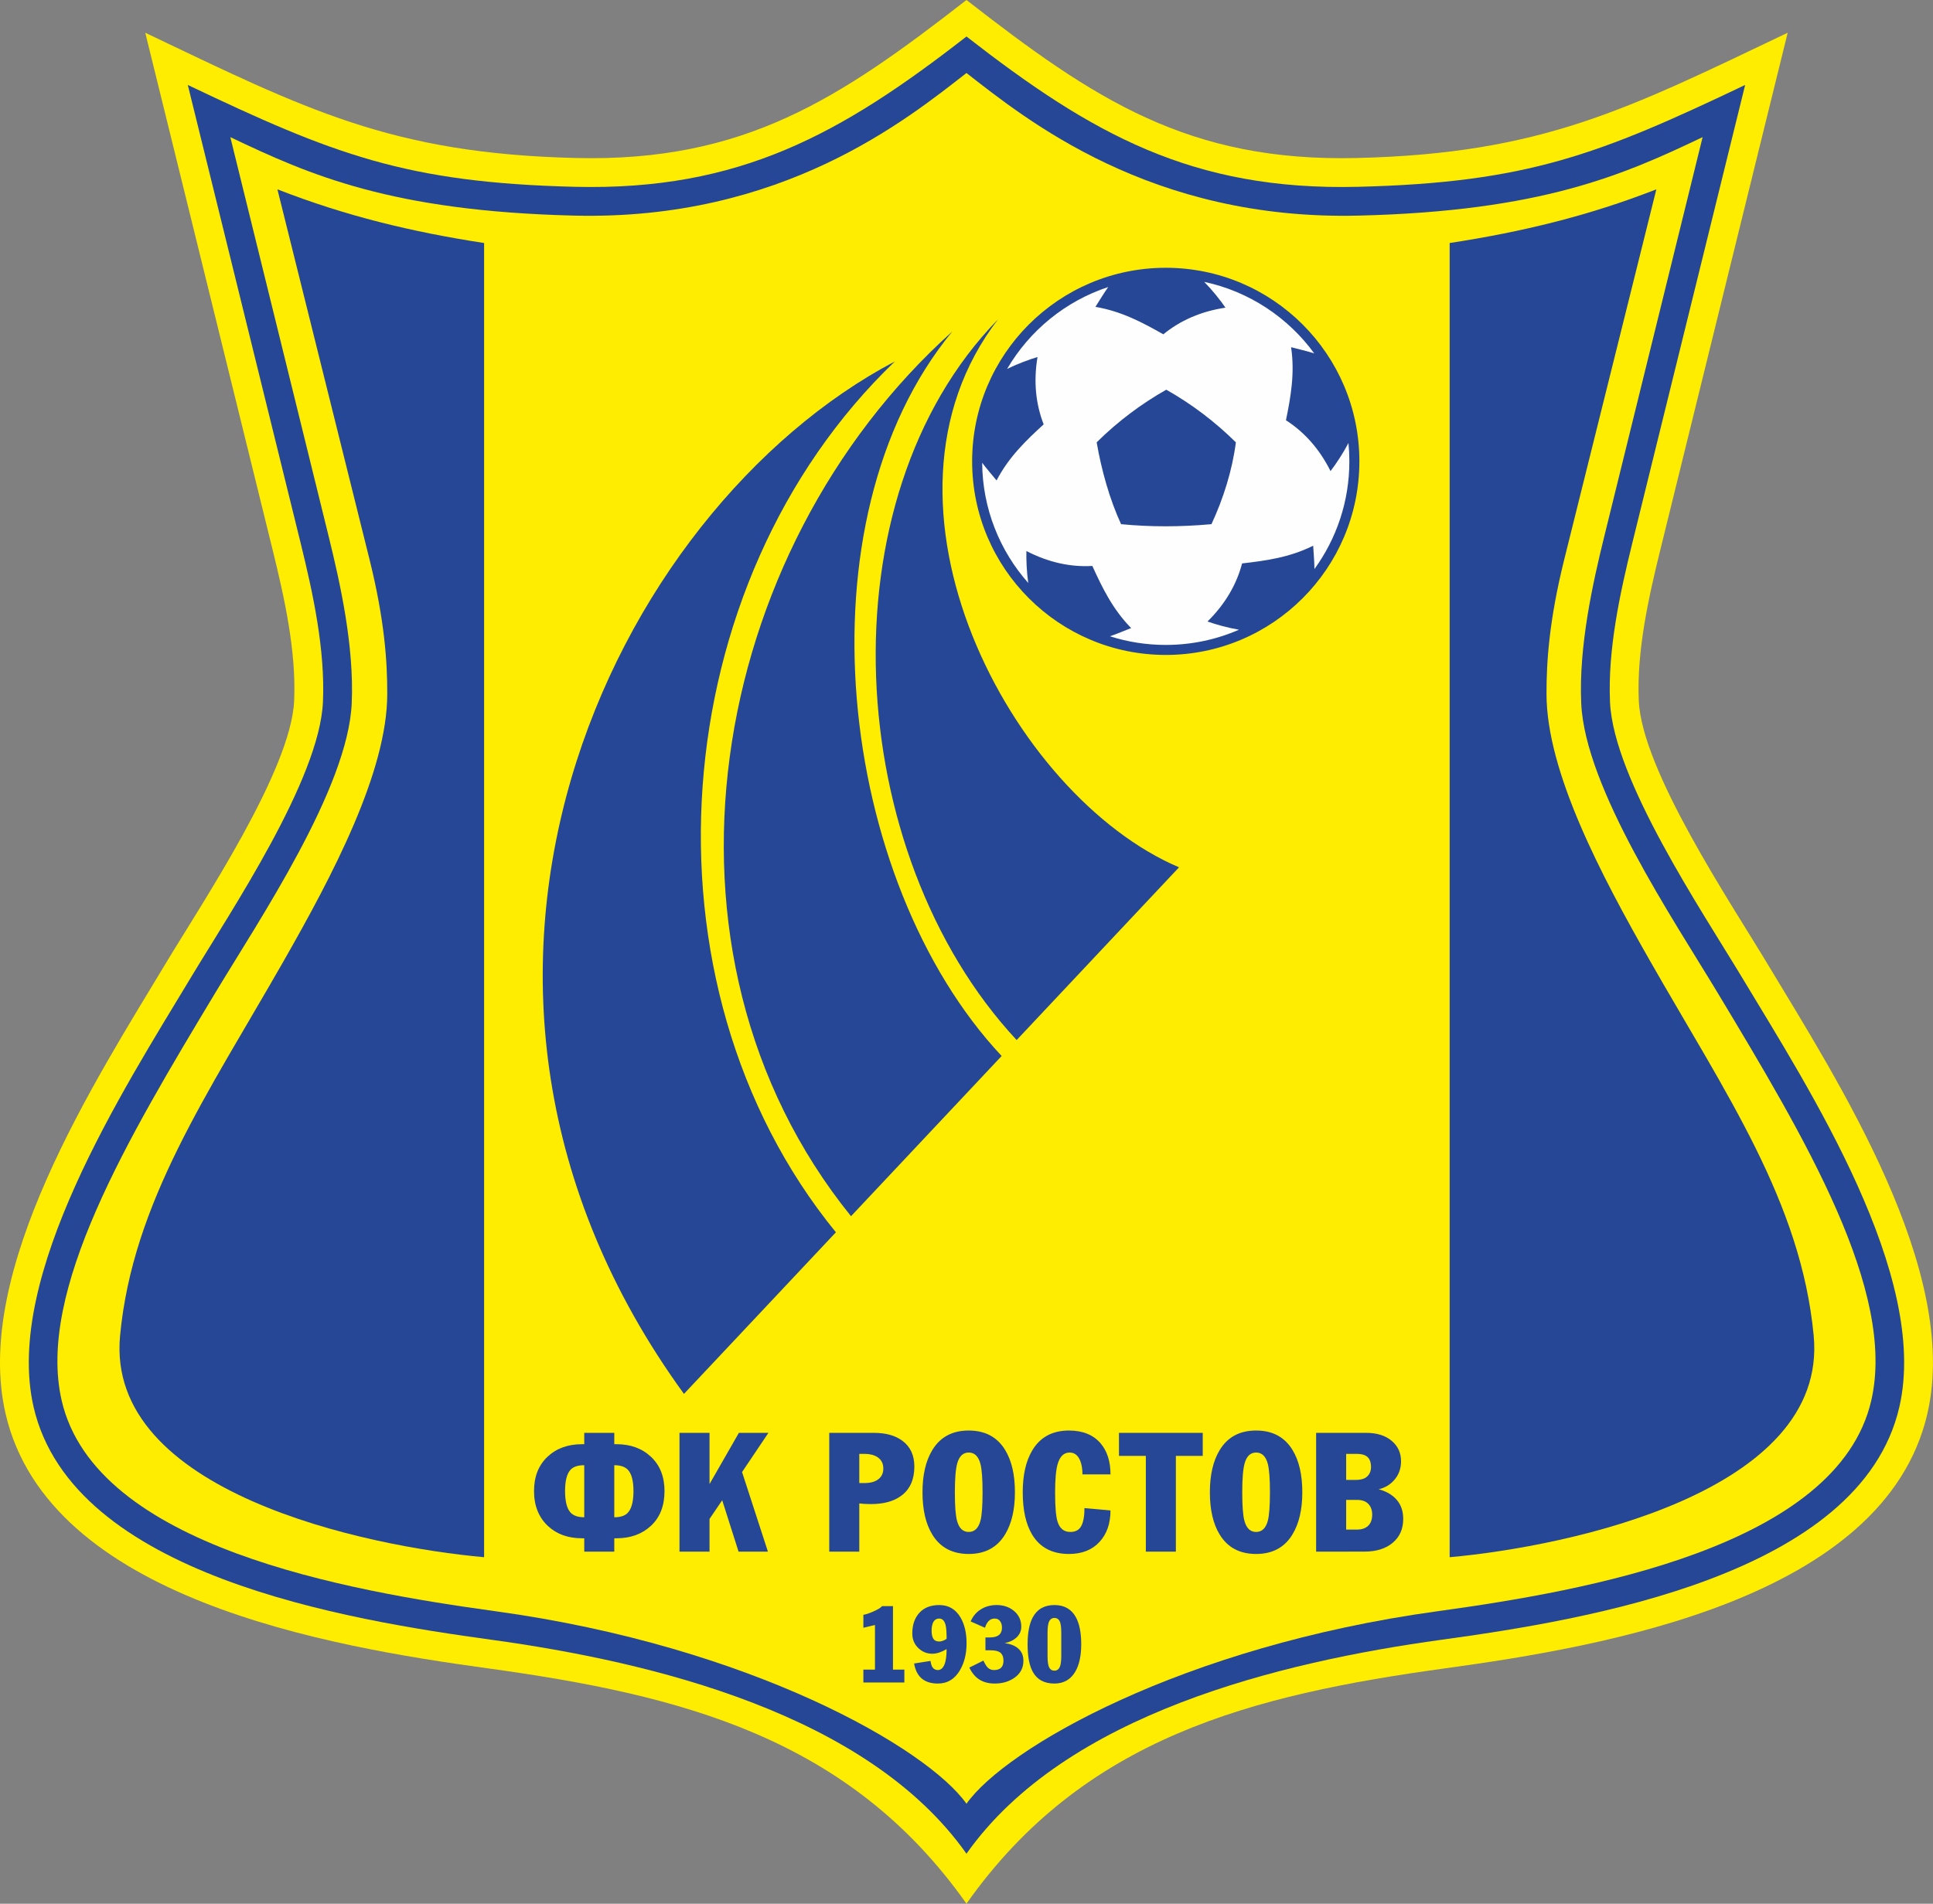
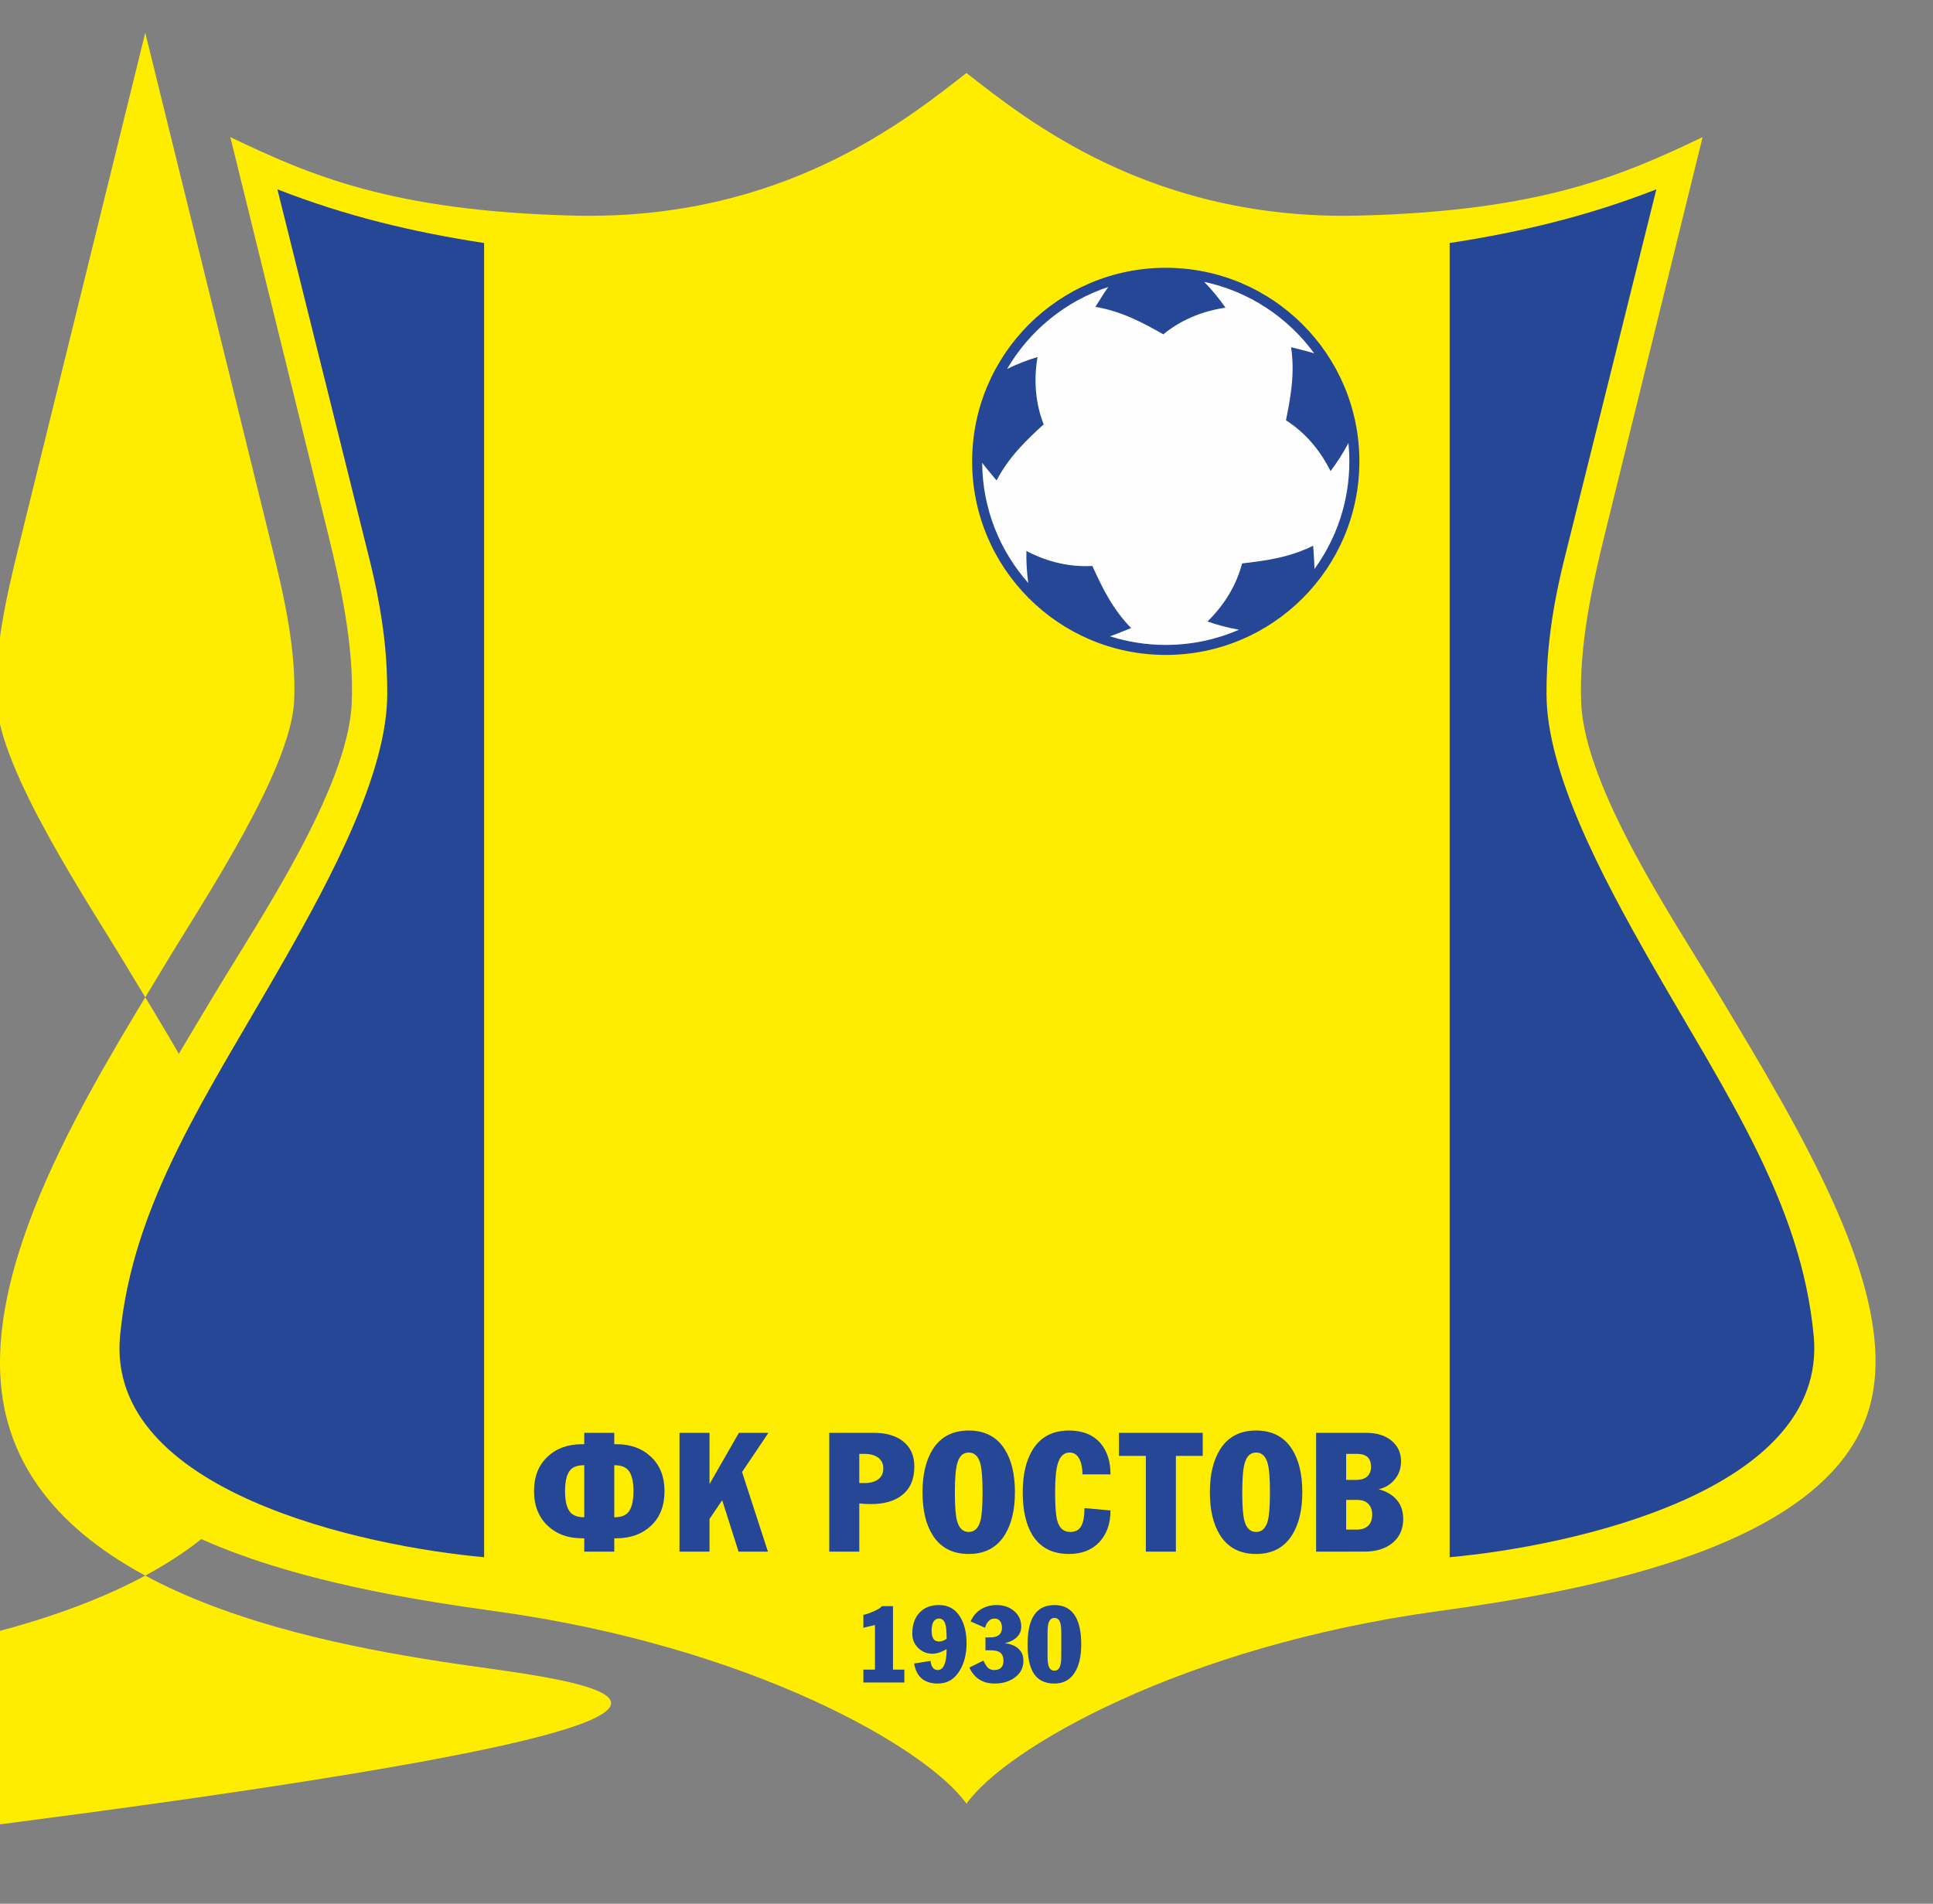
<svg xmlns="http://www.w3.org/2000/svg" xmlns:ns1="http://sodipodi.sourceforge.net/DTD/sodipodi-0.dtd" xmlns:ns2="http://www.inkscape.org/namespaces/inkscape" xml:space="preserve" version="1.1" style="clip-rule:evenodd;fill-rule:evenodd;image-rendering:optimizeQuality;shape-rendering:geometricPrecision;text-rendering:geometricPrecision" viewBox="99396.96 100006.09 25380768 25001524" id="svg31" ns1:docname="Rostov.svg" ns2:version="0.92.4 (5da689c313, 2019-01-14)">
  <rect x="99396.96" y="100006.09" width="25380768" height="25001524" fill="#808080" stroke="none" />
  <ns1:namedview pagecolor="#ffffff" bordercolor="#666666" borderopacity="1" objecttolerance="10" gridtolerance="10" guidetolerance="10" ns2:pageopacity="0" ns2:pageshadow="2" ns2:window-width="1366" ns2:window-height="705" id="namedview33" showgrid="false" fit-margin-top="1" fit-margin-right="1" fit-margin-bottom="1" fit-margin-left="1" ns2:zoom="1.1979695" ns2:cx="100.99383" ns2:cy="99.499809" ns2:window-x="-8" ns2:window-y="-8" ns2:window-maximized="1" ns2:current-layer="svg31" />
  <defs id="defs4">
    <style type="text/css" id="style2">
   
    .fil1 {fill:#264796}
    .fil2 {fill:#FEFEFE}
    .fil0 {fill:#FFED00}
   
  </style>
  </defs>
  <g id="Слой_x0020_1" transform="matrix(1.269,0,0,1.269,99387.335,99968.02)">
    <g id="_645547280">
-       <path class="fil0" d="M 5044720,17265450 C 3409330,17040430 502050,16550810 57510,14630090 -284480,13152590 979820,11192570 1716700,9967400 2098270,9332900 3011670,7970330 3043510,7252350 3066330,6738490 2943040,6186510 2820670,5689600 L 1503080,339030 c 1653350,788250 2537280,1249740 4454680,1296230 1743270,42240 2726160,-611050 4042260,-1635230 1320190,1027370 2293030,1677630 4042260,1635230 1917360,-46490 2801310,-507980 4454670,-1296230 l -1317580,5350570 c -122370,496900 -245680,1048890 -222880,1562750 31870,717970 945260,2080550 1326810,2715050 736880,1225170 2001210,3185200 1659190,4662690 -444540,1920720 -3351820,2410340 -4987170,2635360 -2005530,275970 -3741270,715370 -4955300,2435730 C 8785950,17980820 7050200,17541430 5044720,17265450 Z" id="path7" ns2:connector-curvature="0" style="fill:#ffed00" />
-       <path class="fil1" d="M 5085350,16970040 C 3596280,16765160 751600,16306700 347990,14562820 33370,13203510 1280740,11270720 1972200,10121090 2391080,9424610 3305900,8065150 3341380,7265550 3365430,6723460 3239060,6141630 3110190,5618320 L 1943160,879170 c 1503740,716910 2254270,1011670 4007360,1054170 1701690,41220 2751000,-545030 4049500,-1555500 1289840,1003750 2329450,1597170 4049510,1555500 1753080,-42510 2503600,-337250 4007350,-1054170 l -1167050,4739150 c -128860,523300 -255250,1105140 -231210,1647230 35500,799600 950320,2159060 1369200,2855540 691460,1149630 1938820,3082420 1624210,4441730 -403600,1743880 -3248310,2202340 -4737340,2407220 -1659160,228360 -3892350,765390 -4914670,2214060 C 8977700,17735430 6744510,17198410 5085350,16970040 Z" id="path9" ns2:connector-curvature="0" style="fill:#264796" />
+       <path class="fil0" d="M 5044720,17265450 C 3409330,17040430 502050,16550810 57510,14630090 -284480,13152590 979820,11192570 1716700,9967400 2098270,9332900 3011670,7970330 3043510,7252350 3066330,6738490 2943040,6186510 2820670,5689600 L 1503080,339030 l -1317580,5350570 c -122370,496900 -245680,1048890 -222880,1562750 31870,717970 945260,2080550 1326810,2715050 736880,1225170 2001210,3185200 1659190,4662690 -444540,1920720 -3351820,2410340 -4987170,2635360 -2005530,275970 -3741270,715370 -4955300,2435730 C 8785950,17980820 7050200,17541430 5044720,17265450 Z" id="path7" ns2:connector-curvature="0" style="fill:#ffed00" />
      <path class="fil0" d="M 10000020,18666980 C 9595720,18094030 7771810,17038760 5126020,16674660 3599890,16464750 989090,16010430 638480,14495660 376090,13361910 1325090,11775490 2227710,10274700 2683460,9516980 3600270,8157560 3639250,7278750 3665540,6686100 3520000,6035470 3399700,5547030 L 2383240,1419300 c 818600,390270 1664640,766160 3560060,812100 2151310,52140 3438660,-994710 4056720,-1475750 618060,481040 1905400,1527910 4056670,1475750 1895490,-45950 2741470,-421820 3560080,-812100 l -1016470,4127720 c -120300,488440 -265810,1139080 -239510,1731730 38960,878810 955780,2238230 1411500,2995950 902650,1500790 1851640,3087210 1589230,4220960 -350560,1514770 -2961380,1969090 -4487500,2179000 -2645790,364100 -4469740,1419370 -4874000,1992320 z" id="path11" ns2:connector-curvature="0" style="fill:#ffed00" />
      <path class="fil2" d="m 12062000,2853030 c 1061320,0 1921610,860640 1921610,1921670 0,1060960 -860300,1921610 -1921610,1921610 -1061310,-290 -1921620,-860530 -1921620,-1921610 10,-1061160 860300,-1921410 1921620,-1921670 z" id="path13" ns2:connector-curvature="0" style="fill:#fefefe" />
      <path class="fil1" d="m 12062000,2771290 c 1106470,0 2003380,897250 2003380,2003410 0,1106100 -896910,2003340 -2003380,2003340 -1106470,-230 -2003380,-897110 -2003380,-2003340 0,-1106300 896910,-2003150 2003380,-2003410 z m 397990,145720 c 465310,99270 867420,368720 1138170,740030 -81770,-26120 -170200,-45060 -239390,-63710 40720,271770 -4760,519480 -53030,755990 186310,119550 344440,292260 461180,526160 58870,-77230 128410,-182050 185450,-290700 6200,62440 9390,125790 9390,189920 0,416320 -134180,801270 -361300,1114370 -620,-84080 -9540,-171730 -13130,-241390 -245930,122680 -495530,155770 -735430,183190 -56140,214100 -171770,417660 -357940,601110 89490,31550 207440,64400 325710,85120 -232130,101060 -488320,157310 -757670,157310 -201370,-10 -395260,-31390 -577320,-89480 77610,-26380 155520,-60890 219260,-85090 -192600,-195960 -301570,-423190 -401460,-642830 -220930,12850 -450470,-34360 -682380,-154630 -2180,93460 2850,213340 19090,330750 -293700,-331760 -473210,-766920 -476790,-1244020 49160,66150 106230,129770 149120,183020 126780,-243920 309210,-417620 487280,-580470 -80440,-206130 -106740,-439050 -63700,-696760 -91150,27290 -206270,70020 -314460,122940 231790,-396410 602980,-701290 1046280,-847520 -49440,69120 -94120,146110 -132720,205480 271100,45310 492730,164930 702710,284030 171210,-140220 384590,-237170 642950,-275910 -55320,-80100 -133740,-179100 -219880,-266910 z" id="path15" ns2:connector-curvature="0" style="fill:#264796" />
-       <path class="fil1" d="m 12067340,4033180 c 254190,143050 500780,327360 720120,544620 -36930,288560 -129300,581990 -252560,846940 -323450,29290 -630680,29400 -935130,0 -116880,-252400 -203010,-558110 -252610,-846940 219340,-217530 465940,-401300 720170,-544620 z" id="path17" ns2:connector-curvature="0" style="fill:#264796" />
-       <path class="fil1" d="M 8648980,12753050 7076890,14425570 C 3975150,10155560 6340860,5277680 9259600,3740100 6871980,6028970 6544810,10173060 8648980,12753050 Z M 9853580,3430400 c -1615950,1960280 -1189450,5684300 510340,7498120 L 8805350,12586730 C 6592730,9847560 7322160,5704410 9853580,3430400 Z m 473370,-125760 c -1468740,1908170 138260,4934460 1872520,5671220 l -1680260,1787640 C 8717310,8828520 8507090,5167390 10326950,3304640 Z" id="path19" ns2:connector-curvature="0" style="fill:#264796" />
      <path class="fil1" d="m 13928570,15046240 v 269350 h 101830 c 52990,0 92130,-12420 117410,-37130 25370,-24730 37990,-56680 37990,-95870 0,-52990 -15550,-90340 -46640,-112150 -22980,-16140 -56910,-24200 -101870,-24200 z m 0,476450 v 307330 h 113940 c 41420,0 75380,-9820 101830,-29370 35690,-26500 53540,-68480 53540,-125980 0,-46050 -13250,-82870 -39670,-110490 -26480,-27620 -65020,-41490 -115700,-41490 z m -310730,535190 v -1229180 h 517940 c 110480,0 198170,27390 263230,82010 65030,54650 97510,125170 97510,211540 10,73580 -21810,136580 -65570,188980 -43700,52350 -98940,86060 -165720,100980 80530,21930 143020,58670 187270,110480 44340,51810 66460,117410 66460,196860 10,103540 -36190,185860 -108730,246830 -72530,61000 -170370,91500 -293510,91500 z m -764460,-614550 c 0,142660 7520,241070 22470,295140 20690,77180 60970,115750 120810,115750 59840,0 100160,-38070 120890,-113990 14920,-55250 22440,-154240 22440,-296890 0,-140450 -7520,-238850 -22440,-295230 -20720,-77170 -61050,-115740 -120890,-115740 -58700,0 -98400,38070 -119090,113990 -16130,58670 -24190,157660 -24190,296980 z m -334920,0 c 0,-179550 33970,-325210 101830,-436820 81780,-134680 207210,-201920 376370,-201920 169160,0 294640,66700 376330,200160 67940,110490 101910,256730 101910,438590 0,179470 -33970,325130 -101910,436750 -81690,134670 -207170,202030 -376330,202030 -169150,0 -294590,-66820 -376370,-200290 -67850,-110480 -101830,-256650 -101830,-438490 z m -940540,-376410 v -238220 h 866640 v 238220 h -277920 v 990960 h -310800 v -990960 z m -357050,540380 269310,24200 c 0,135800 -38250,244850 -114730,327130 -76590,82310 -181580,123490 -315130,123490 -172610,0 -299190,-66230 -379790,-198610 -65570,-108190 -98370,-254890 -98370,-440170 10,-177300 32220,-320550 96650,-429900 81730,-139240 208900,-208850 381510,-208850 141610,0 250340,43670 326270,131160 69110,80560 103590,188170 103590,322850 h -290030 c 0,-56380 -8000,-104180 -24120,-143360 -23060,-55250 -59290,-82870 -108810,-82870 -59800,0 -101290,40320 -124230,120920 -17300,61010 -25950,158250 -25950,291710 0,145040 8100,244620 24190,298730 21900,73670 66190,110490 132960,110490 54040,0 92050,-20770 113910,-62180 21860,-41450 32760,-103010 32760,-184740 z m -1341000,-163970 c 0,142660 7450,241070 22410,295140 20730,77180 61000,115750 120840,115750 59850,0 100120,-38070 120880,-113990 14960,-55250 22450,-154240 22450,-296890 0,-140450 -7490,-238850 -22450,-295230 -20760,-77170 -61050,-115740 -120880,-115740 -58670,0 -98370,38070 -119100,113990 -16120,58670 -24150,157660 -24150,296980 z m -334940,0 c 0,-179550 33960,-325210 101860,-436820 81740,-134680 207180,-201920 376330,-201920 169190,0 294680,66700 376330,200160 67950,110490 101910,256730 101910,438590 0,179470 -33960,325130 -101910,436750 -81650,134670 -207140,202030 -376330,202030 -169150,0 -294590,-66820 -376330,-200290 -67900,-110480 -101870,-256650 -101870,-438490 z m -964710,614550 v -1229180 h 462700 c 123140,0 221550,27620 295170,82860 81740,61010 122600,149640 122600,265850 0,133540 -44330,233670 -132960,300400 -77090,58750 -182980,88040 -317660,88040 -44870,0 -84570,-2300 -119090,-6850 v 498880 z m 310760,-1011640 v 302150 h 55250 c 52940,0 96090,-10360 129490,-31120 42580,-26490 63850,-66150 63850,-119100 0,-52940 -20680,-92670 -62140,-119170 -34510,-21820 -78260,-32760 -131210,-32760 z m -1549600,-217540 v 530010 l 303820,-530010 h 305590 l -272750,405700 267570,823480 h -303830 l -169200,-531690 -131200,193360 v 338330 h -310770 v -1229180 z m -1296160,873590 v -538670 c -64470,0 -111100,14990 -139860,44920 -39150,40240 -58700,114490 -58700,222670 0,107020 19000,181270 56990,222730 29930,32180 77090,48350 141570,48350 z m 310730,-538670 v 538670 c 64440,0 111060,-15550 139850,-46680 39110,-41370 58670,-116170 58670,-224400 0,-107050 -19560,-180670 -58670,-220930 -29950,-31110 -76550,-46660 -139860,-46660 z m -830380,267590 c 0,-148490 46000,-266420 138100,-353920 92100,-87460 211770,-131210 359070,-131210 h 22480 v -117380 h 310730 v 117380 h 22440 c 146160,0 265610,43750 358250,131210 92640,87500 138960,205430 138960,353920 0,151900 -46320,271340 -138960,358260 -92640,86880 -212090,130350 -358250,130350 h -22440 v 138060 h -310730 v -138060 h -22470 c -145010,0 -262970,-42620 -353900,-127780 -95520,-89750 -143280,-210060 -143280,-360830 z" id="path21" ns2:connector-curvature="0" style="fill:#264796" />
      <path class="fil1" d="m 10909910,16743920 c -23730,0 -41500,11110 -53290,33320 -11880,22240 -17770,62170 -17770,119820 v 239790 c 0,58430 5720,98520 17180,120370 11500,21820 29460,32770 53880,32770 23650,0 41370,-11100 53220,-33310 11870,-22210 17760,-62170 17760,-119830 v -239790 c 0,-58430 -5690,-98600 -17190,-120330 -11440,-21860 -29400,-32810 -53790,-32810 z m -277450,273020 c 0,-119090 17720,-212010 53210,-278590 45930,-85040 120650,-127590 224240,-127590 102850,0 177180,42550 223030,127590 36270,67360 54420,160270 54420,278590 10,120580 -21070,216050 -63300,286380 -48040,79890 -119440,119820 -214150,119820 -104370,0 -178700,-39930 -223110,-119820 -36230,-65150 -54340,-160550 -54340,-286380 z m -436170,62140 v -133160 h 44340 c 39270,0 69210,-6970 89940,-21080 24430,-17020 36590,-44050 36590,-81020 0,-27390 -6670,-49750 -19910,-67090 -13360,-17460 -31870,-26110 -55520,-26110 -25200,0 -46090,8650 -62750,26110 -16600,17340 -29040,40470 -37170,69310 l -148670,-65530 c 23610,-54700 59140,-96700 106480,-125920 47410,-29220 101400,-43830 162060,-43830 70280,0 129490,19640 177570,58830 51770,42150 77680,97320 77680,165340 0,45190 -17340,83220 -52170,114340 -30300,27300 -69930,45890 -118740,55480 58440,8130 103940,25860 136510,53250 37750,31050 56600,74370 56600,129880 0,74720 -31820,133940 -95440,177530 -56250,38490 -123190,57730 -200860,57730 -62190,0 -114850,-13510 -158170,-40470 -43280,-27080 -78230,-68610 -104880,-124860 l 145430,-72110 c 18470,39930 35840,66190 52120,78730 16290,12550 35540,18900 57750,18900 65090,0 97660,-31830 97660,-95450 0,-44410 -14100,-74790 -42200,-91000 -19940,-11840 -51460,-17800 -94310,-17800 z m -401770,-118780 c 0,-65810 -3360,-112430 -9970,-139740 -11110,-46680 -33320,-69940 -66620,-69940 -29570,0 -51030,14380 -64360,43290 -9620,21460 -14410,48770 -14410,82080 0,35560 5920,63120 17760,82710 11840,19550 32180,29370 61010,29370 12590,0 25550,-2570 38880,-7750 13280,-5180 25910,-11880 37710,-20020 z m -336280,255280 169820,-26600 c 3700,27380 9970,48450 18850,63300 12580,20690 31440,31050 56610,31050 29600,0 52160,-18360 67700,-54970 15550,-36580 23300,-90460 23300,-161440 -23640,14070 -48270,25470 -73790,34400 -25550,8890 -50520,13280 -74910,13280 -55520,0 -103790,-19740 -144850,-59330 -41050,-39660 -61580,-89790 -61580,-150410 0,-88830 24430,-160030 73240,-213680 48850,-53570 117250,-80420 205300,-80420 97670,0 171680,43680 221970,130940 40720,71060 61050,159110 61050,264170 10,107220 -22200,199380 -66580,276290 -53990,93960 -130970,140980 -230850,140980 -139820,0 -221590,-69150 -245280,-207560 z m -218630,-593710 v 657020 h 117650 v 133160 h -423970 v -133160 h 119870 v -461690 l -119870,28840 v -134300 c 25160,-3650 59560,-15150 103240,-34400 48810,-21460 78770,-39960 89860,-55470 z" id="path23" ns2:connector-curvature="0" style="fill:#264796" />
      <path class="fil1" d="M 5009030,2515010 C 4260540,2400220 3572800,2234040 2870410,1959400 l 952970,3830290 c 156900,630600 184260,1061280 183550,1394170 -1710,807690 -566890,1876220 -1070510,2759310 -786410,1378980 -1564570,2498690 -1694100,3881010 -151690,1618530 2544390,2181810 3766710,2291480 z" id="path25" ns2:connector-curvature="0" style="fill:#264796" />
      <path class="fil1" d="m 14999500,2515010 c 748490,-114790 1436240,-280970 2138640,-555610 l -952970,3830290 c -156880,630600 -184230,1061280 -183530,1394170 1720,807690 566870,1876220 1070510,2759310 786400,1378980 1564570,2498690 1694100,3881010 151670,1618530 -2544420,2181810 -3766750,2291480 z" id="path27" ns2:connector-curvature="0" style="fill:#264796" />
    </g>
  </g>
</svg>